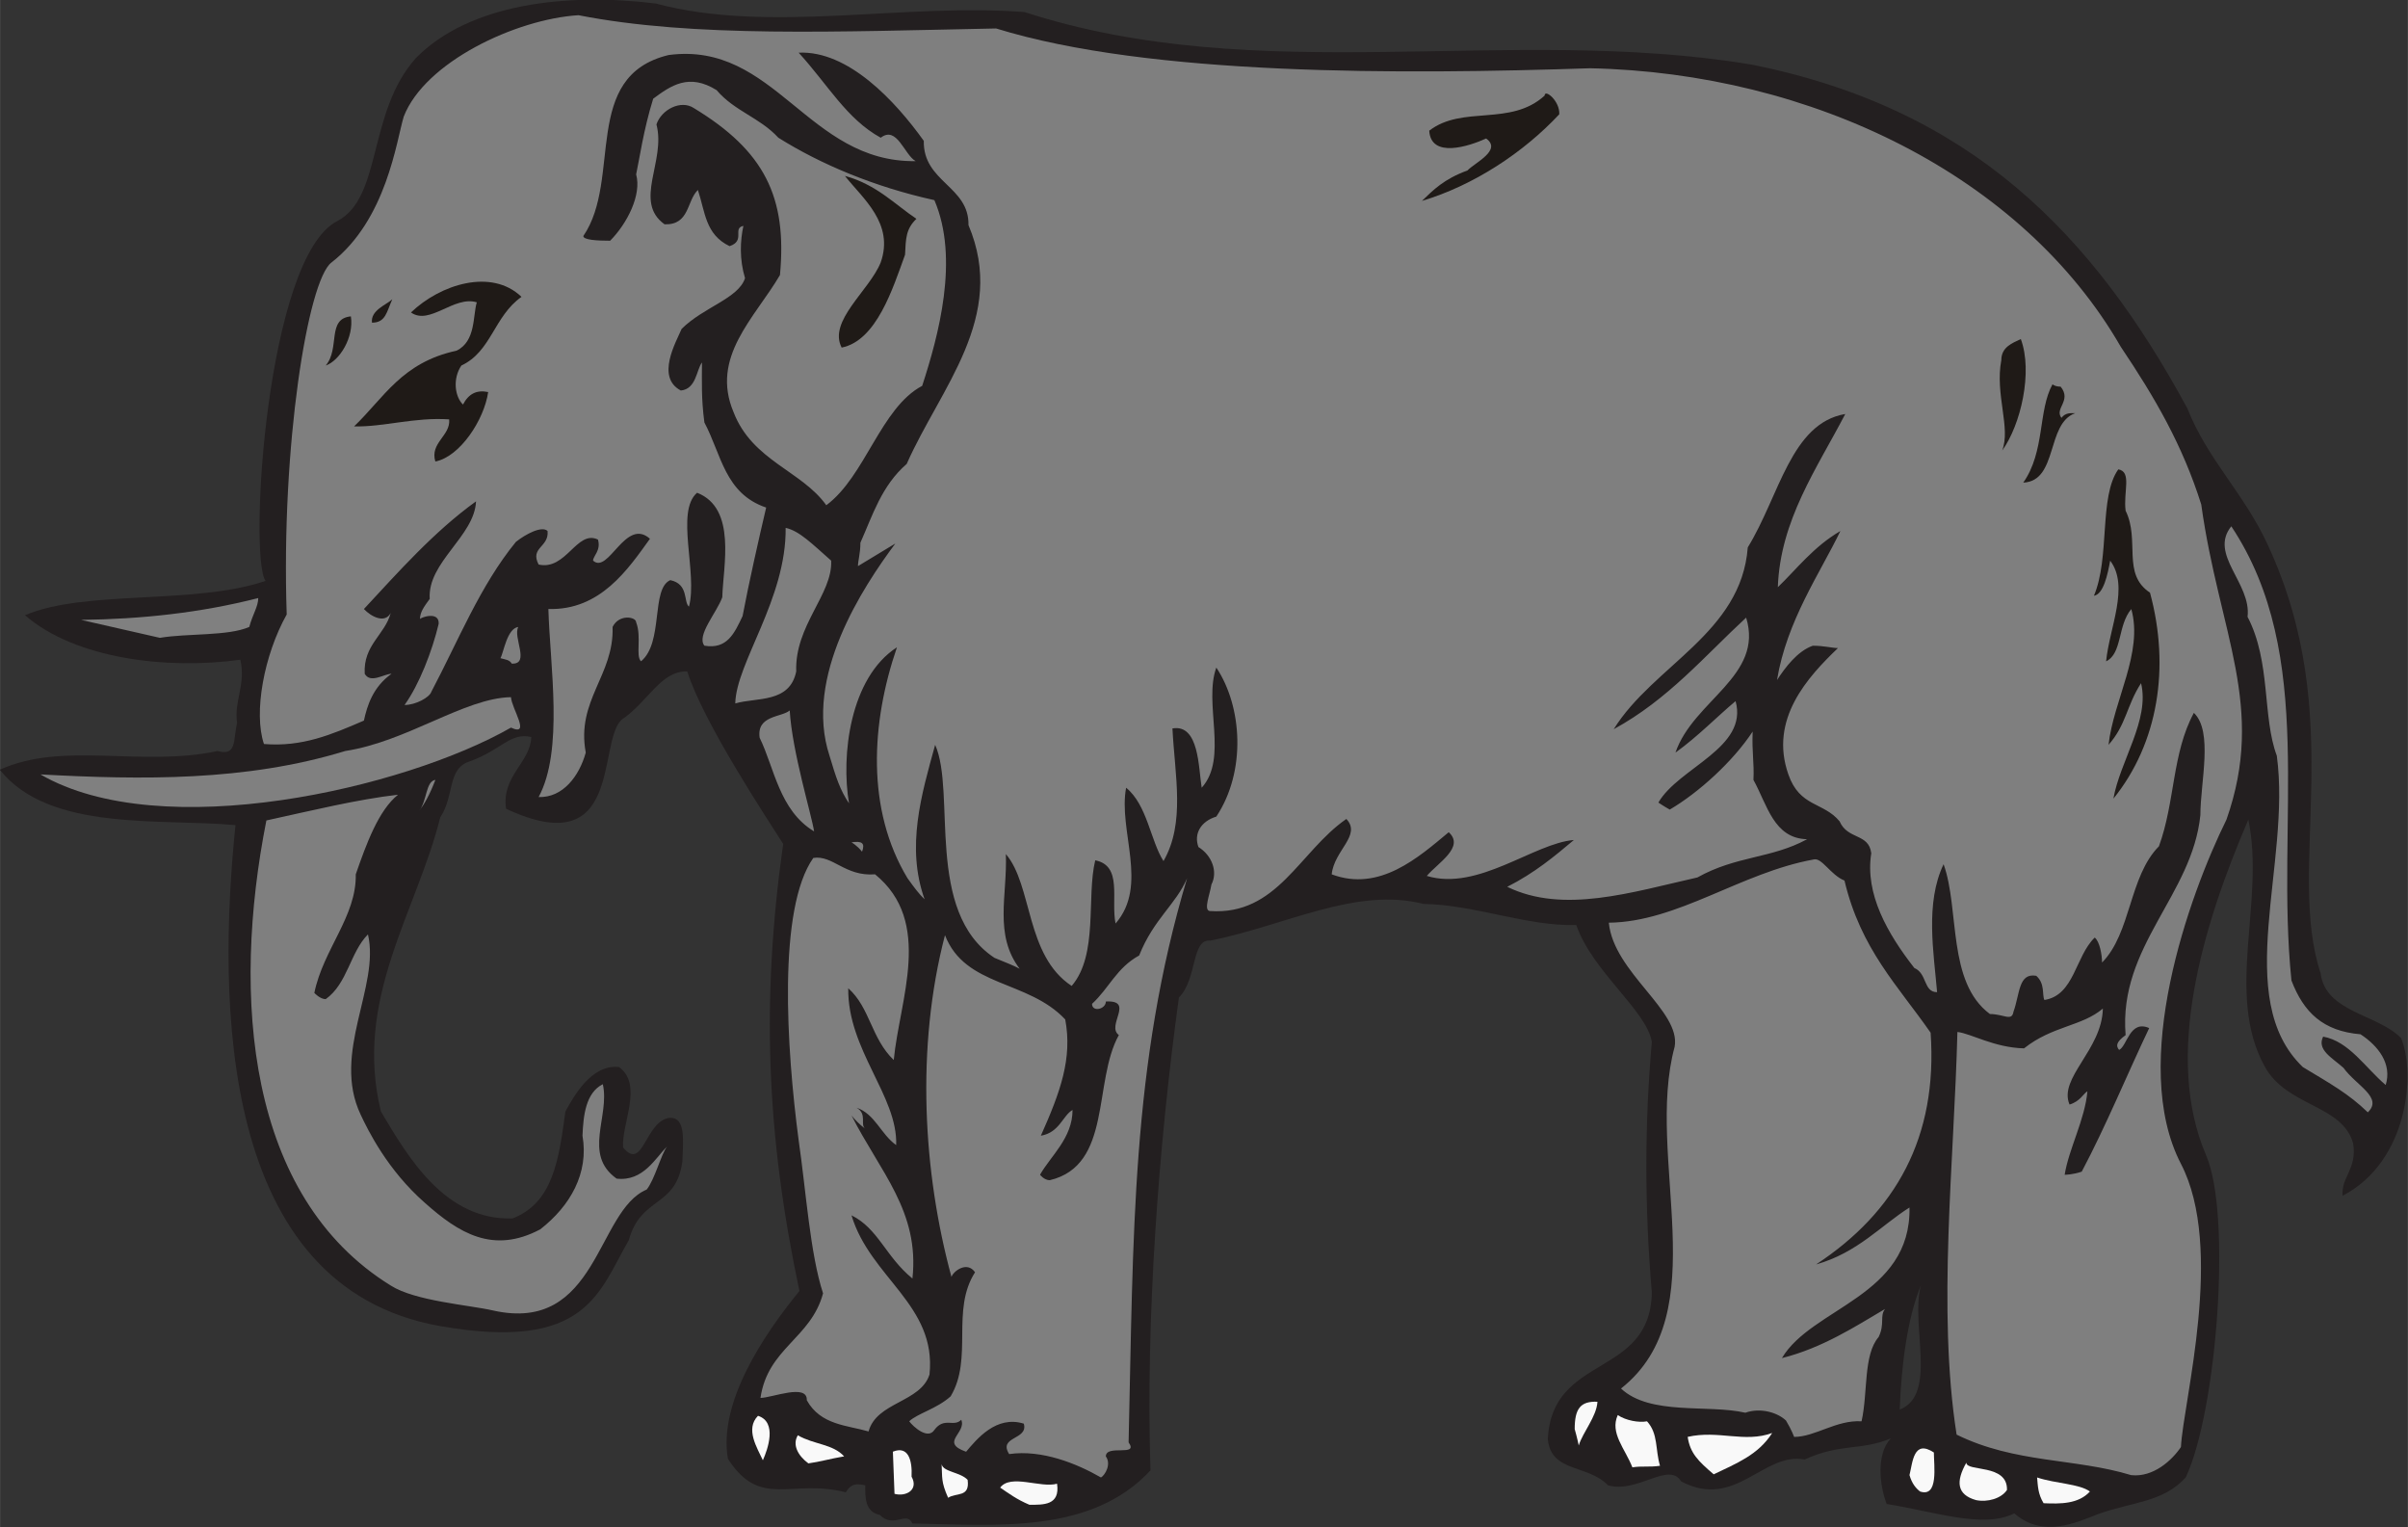
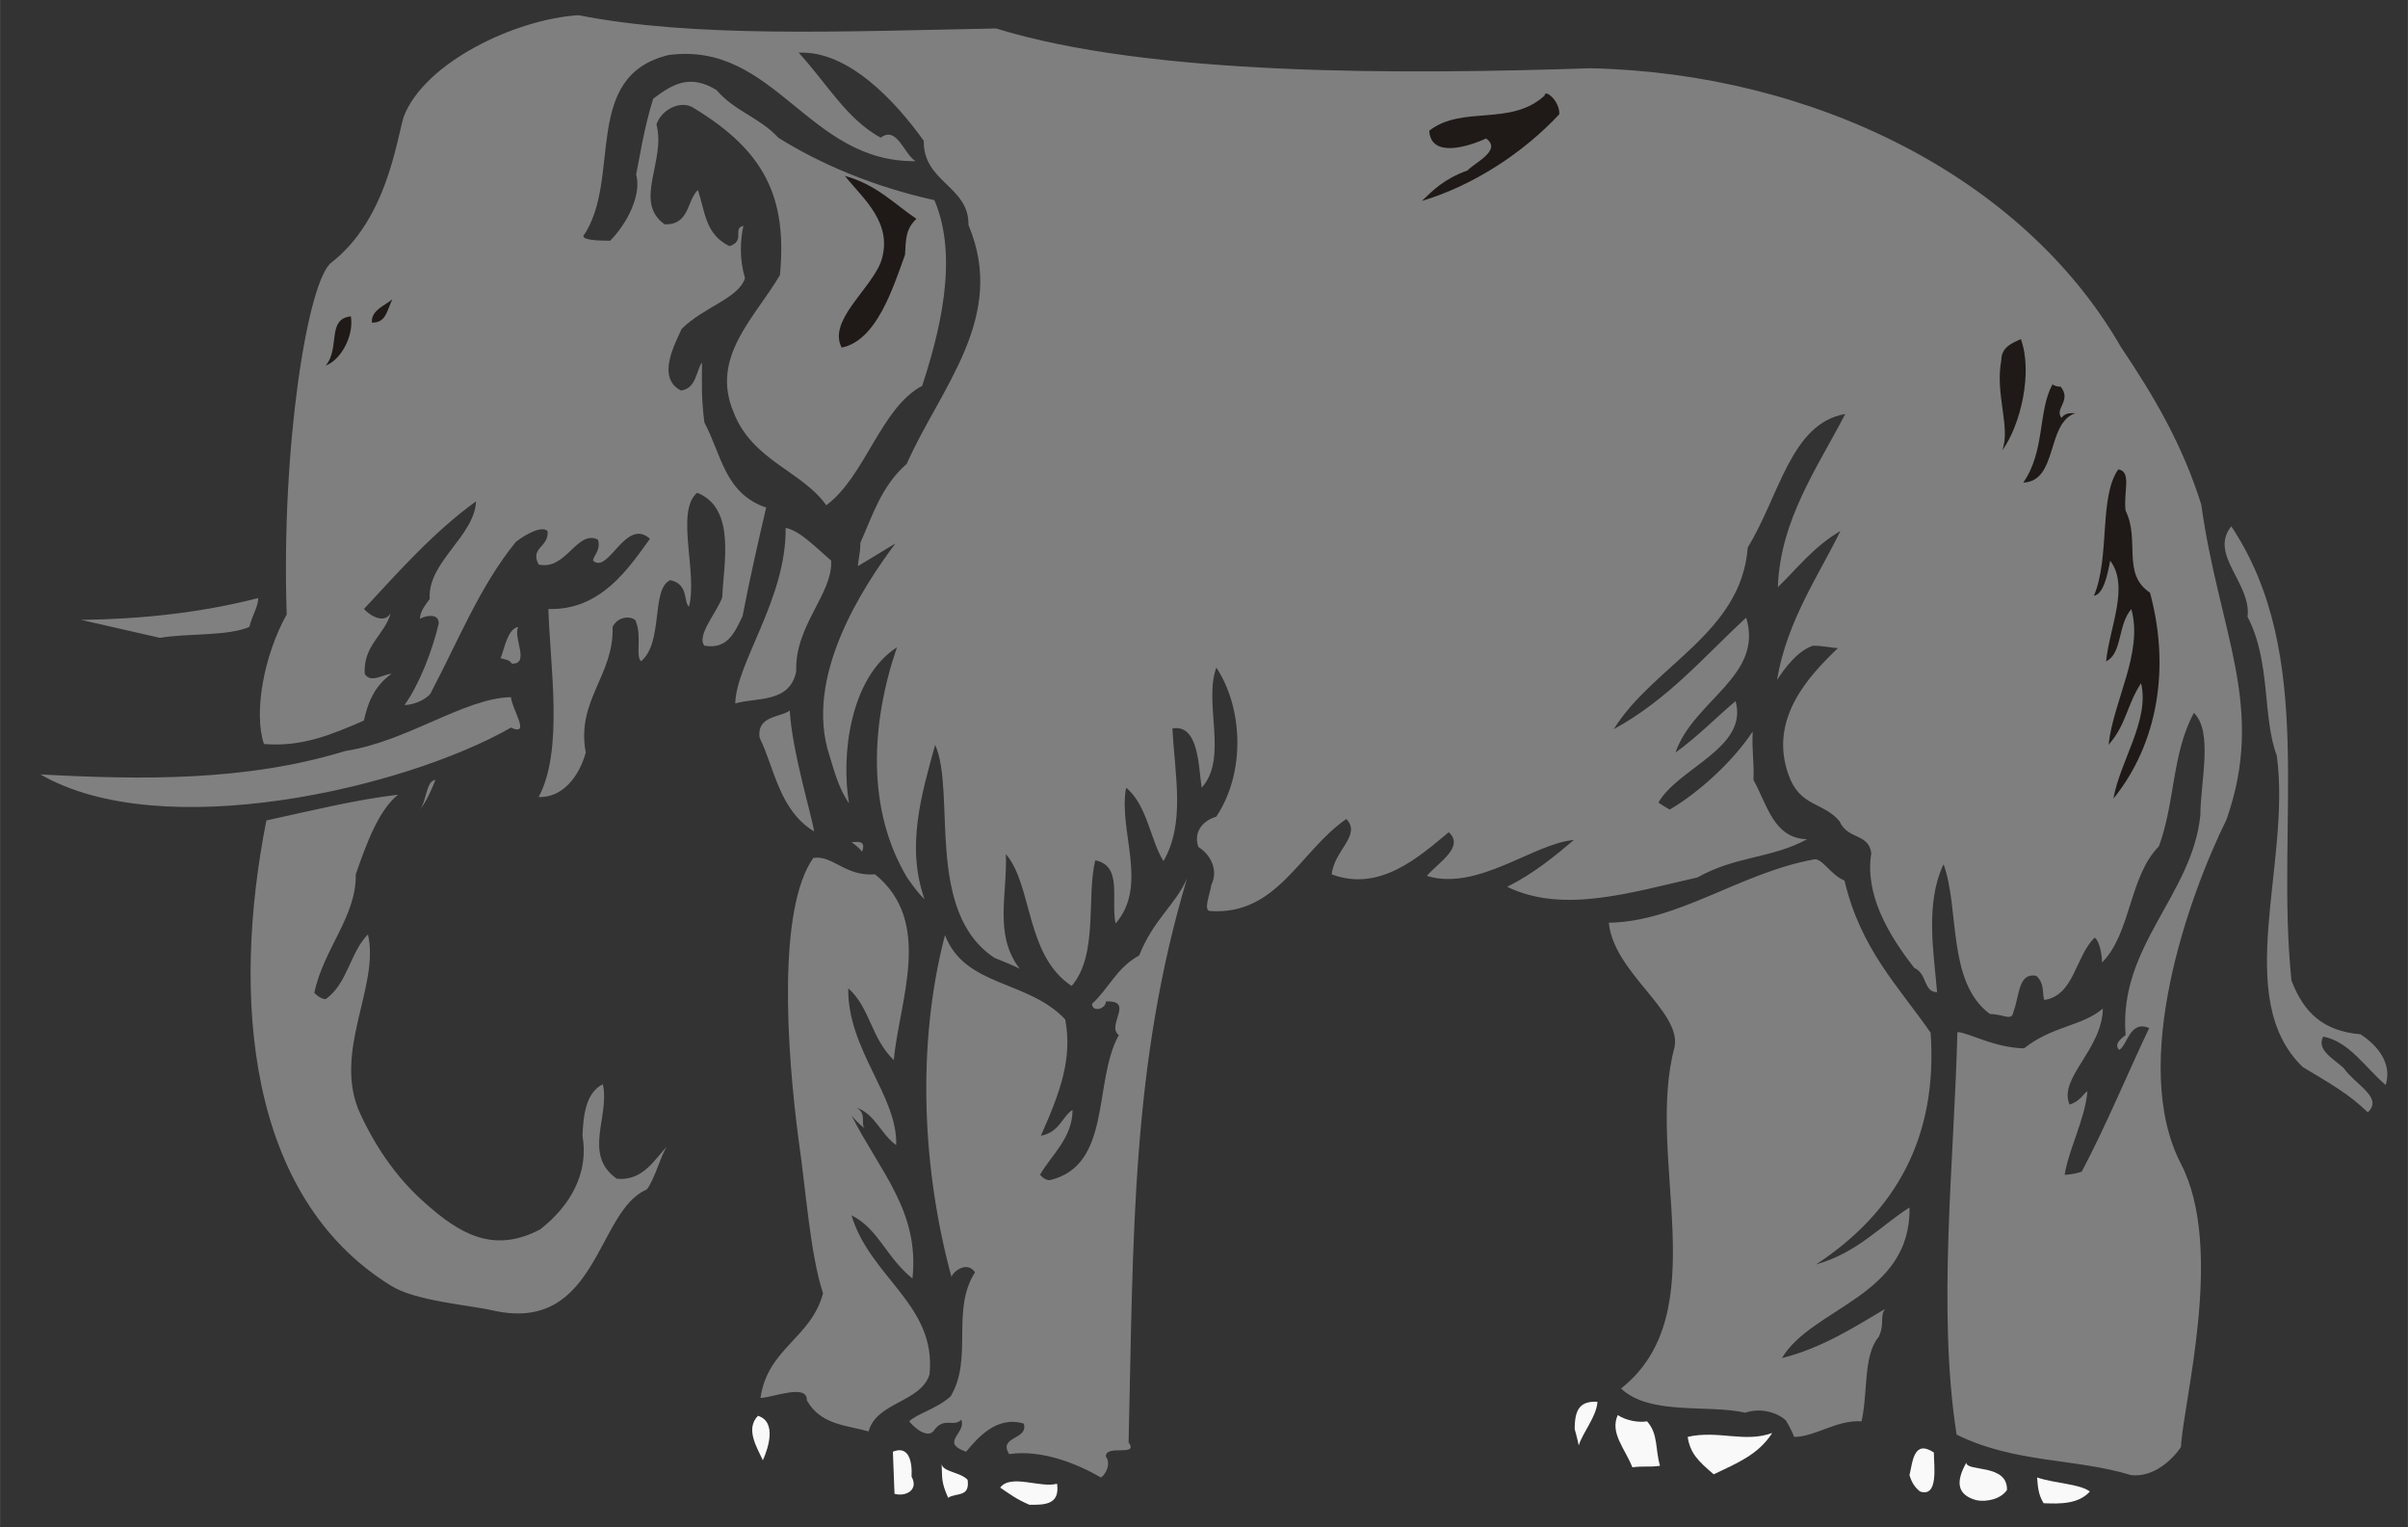
<svg xmlns="http://www.w3.org/2000/svg" width="226mm" height="143.32mm" version="1.1" viewBox="0 0 800.77 507.84">
  <rect x="0" y="0" width="800.77" height="507.84" fill="#333333" stroke="none" />
  <g transform="translate(-263.22 -15.937)">
    <g transform="matrix(2.867 0 0 2.867 -491.51 -978.05)" fill-rule="evenodd" stroke-linecap="round" stroke-linejoin="round">
-       <path d="m369.07 523.38c9.709 0.181 20.737 1.267 27.619-6.154-0.565-17.465 0.942-37.735 3.299-54.838 2.168-2.172 1.414-6.877 3.676-6.606 8.861-1.81 16.873-6.244 24.696-4.253 5.939 0.09 12.065 2.624 17.721 2.443 1.885 5.429 8.201 9.954 8.766 13.574-0.848 9.592-0.848 19.094 0 29.048-0.188 9.954-11.594 7.058-12.065 17.013 0.377 3.891 4.619 2.896 6.975 5.339 3.393 0.996 7.07-2.805 8.484-0.452 6.316 3.348 9.521-3.439 14.328-2.534 4.147-1.9 6.504-0.996 9.992-2.443-1.697 1.81-1.319 5.429-0.471 7.601 5.656 0.905 11.217 2.896 14.799 1.086 3.299 2.896 7.164 1.086 9.709 0.09 4.053-1.448 7.541-1.358 10.18-4.253 3.582-7.601 5.373-30.405 2.357-37.373-4.902-11.402-0.471-26.424 4.902-38.912 1.979 9.411-2.734 20.18 1.885 28.596 2.545 4.706 9.049 4.434 10.275 8.959 0.471 2.986-1.414 3.891-1.225 6.063 7.635-3.982 8.484-14.207 6.787-18.279-2.734-2.805-8.766-2.986-9.332-7.511-4.053-12.217 3.205-29.591-6.127-49.68-2.734-5.973-6.975-9.864-9.332-15.836-10.934-20.18-25.074-34.839-50.712-39.907-28.184-4.615-56.84 2.805-84.176-6.063-14.139-1.086-29.598 2.534-42.795-0.995-10.275-1.267-21.586 0-27.807 6.334-5.656 6.334-3.865 16.198-9.143 18.913-8.201 4.253-10.275 38.912-8.295 41.717-8.295 2.805-20.926 0.996-27.902 3.982 5.844 5.068 16.496 6.334 24.979 5.158 0.66 2.896-0.754 4.796-0.377 7.33-0.471 1.991 0 3.891-2.262 3.258-8.861 1.9-17.91-1.176-25.262 2.172 5.75 7.239 18.758 5.611 27.336 6.425-2.074 20.361-1.979 53.572 23.754 58.096 17.061 2.986 18.381-3.982 21.869-9.954 1.414-5.158 5.467-3.71 6.221-9.14 0.094-2.534 0.377-5.067-1.414-5.067-2.922 0.272-3.111 6.334-5.467 3.439-0.189-2.805 2.357-7.239-0.471-9.321-3.205-0.362-5.279 3.439-6.221 5.158-0.754 5.52-1.414 10.588-6.127 12.397-7.824 0.272-12.16-7.149-15.27-12.397-3.205-13.031 4.147-23.166 6.881-34.116 1.697-2.534 0.754-5.701 3.488-6.515 3.676-1.358 4.619-3.348 7.069-2.805-0.094 2.986-3.488 4.525-2.922 8.325 13.574 6.334 10.557-7.601 13.385-10.316 3.111-2.081 4.525-5.701 7.635-5.61 1.791 5.792 9.332 17.193 11.123 19.999-2.545 18.008-1.979 33.663 1.885 51.852-4.147 5.068-9.426 12.94-8.295 19.456 3.771 5.882 7.353 2.262 13.668 3.891 0.66-1.086 1.32-0.995 2.262-0.814 0 1.267-0.094 3.077 1.697 3.439 1.603 1.629 3.111-0.543 3.77 0.996l1e-4 -9e-5zm114.53-13.212c4.43-1.719 1.225-9.864 2.451-14.388-1.603 3.891-2.262 9.411-2.451 14.388z" fill="#231f20" />
      <path d="m382.65 521.21c1.603 0 3.582 0.09 3.205-2.443-1.885 0.543-5.373-1.176-6.598 0.452 0.942 0.634 1.885 1.358 3.393 1.991z" fill="#f9f9f9" />
      <path d="m373.22 520.4c0.942-0.633 2.545 0 2.262-2.081-0.848-0.905-2.828-0.905-3.016-1.81 0.094 1.538-0.094 1.991 0.754 3.891z" fill="#f9f9f9" />
      <path d="m367 519.94c1.32 0.362 2.828-0.452 1.98-1.991 0.094-1.9-0.377-3.62-2.168-2.896l0.188 4.887v-1e-5z" fill="#f9f9f9" />
      <path d="m500.29 521.03c1.979 0.09 4.053 0.09 5.373-1.357-1.225-0.905-3.959-0.905-6.127-1.629 0.094 0.996 0.094 1.9 0.754 2.986v-1e-5z" fill="#f9f9f9" />
      <path d="m492.46 520.67c1.319 0.272 2.922-0.181 3.582-1.176 0.094-3.077-4.713-2.081-4.713-3.167-1.225 2.172-1.131 3.71 1.131 4.344h-1e-5z" fill="#f9f9f9" />
      <path d="m485.96 519.67c2.168 0.724 1.603-2.986 1.603-4.525-2.357-1.538-2.451 1.086-2.828 2.624 0.283 0.996 0.754 1.538 1.225 1.9z" fill="#f9f9f9" />
-       <path d="m357.01 516.41c1.32-0.181 2.545-0.543 4.148-0.814-1.32-1.448-3.488-1.357-5.373-2.443-0.66 1.086 0 2.353 1.225 3.258z" fill="#f9f9f9" />
      <path d="m351.73 516.05c0.565-1.267 1.697-4.434-0.565-5.158-1.508 1.538-0.094 3.71 0.565 5.158z" fill="#f9f9f9" />
      <path d="m462.02 517.68c2.639-1.267 5.184-2.263 6.787-4.796-3.205 1.176-6.221-0.362-9.803 0.452 0.283 1.9 1.225 2.805 3.016 4.344h3e-5z" fill="#f9f9f9" />
      <path d="m452.59 516.87c1.131-0.181 1.979 0 3.205-0.181-0.565-1.9-0.188-3.71-1.508-5.158-0.942 0.181-2.451-0.09-3.393-0.724-0.943 2.081 0.848 3.891 1.697 6.063z" fill="#f9f9f9" />
      <path d="m446.37 514.33c0.471-1.538 2.074-3.348 2.168-5.067-1.979-0.09-2.639 0.814-2.639 3.167 0.283 0.995 0.471 1.9 0.471 1.9z" fill="#f9f9f9" />
      <path d="m471.35 513.34c2.451 0 4.901-1.991 7.824-1.81 0.754-3.348 0.188-7.692 1.979-9.773 0.754-1.538 0.094-2.443 0.754-3.258-3.393 1.991-7.258 4.524-11.971 5.701 3.488-5.882 14.988-7.149 14.799-17.465-3.299 2.081-6.033 5.249-10.84 6.606 9.238-6.063 14.139-14.75 13.291-26.876-3.77-5.429-8.106-9.683-9.992-17.646-1.602-0.634-2.639-2.715-3.582-2.443-8.484 1.538-15.742 7.239-23.754 7.33 0.565 5.792 8.389 10.226 7.635 14.388-3.488 12.85 4.901 30.858-6.221 39.636 3.393 3.167 10.086 1.81 14.422 2.805 1.791-0.633 3.77 0 4.713 0.905 0.66 1.086 0.943 1.9 0.943 1.9l2e-5 1e-5zm-107.36-0.633c0.943-3.439 6.033-3.348 7.07-6.606 0.848-8.054-6.881-11.221-9.049-18.46 3.11 1.538 3.959 4.796 7.069 7.33 0.849-7.782-3.77-12.397-7.069-18.913 0.283 0.362 0.943 1.086 1.602 1.538-0.66-0.452 0.283-1.719-1.037-2.443 2.168 0.724 2.828 3.077 4.619 4.344 0.188-5.701-5.656-11.04-5.561-18.189 2.545 2.262 2.639 5.792 5.279 8.325 0.66-6.968 4.619-16.017-2.168-21.537-3.488 0.272-4.902-2.262-7.164-1.9-4.148 5.882-3.111 22.08-1.697 32.758 0.848 5.792 1.32 13.121 2.828 17.736-1.414 5.249-6.41 6.335-7.258 12.126 1.319 0 5.467-1.719 5.373 0.272 1.603 2.896 4.713 2.896 7.164 3.62v3e-5zm26.959 5.339c0.471-0.272 1.225-1.538 0.565-2.443 0-1.448 3.865 0.09 2.639-1.629 0.565-23.89 0.283-43.708 6.787-65.426-1.32 3.077-3.865 4.706-5.561 8.959-2.639 1.448-3.488 3.801-5.467 5.61 0 0.996 1.603 0.634 1.603-0.272 3.393-0.181 0 2.805 1.508 3.891-3.016 5.429-0.754 15.112-8.012 16.832-0.66 0-1.131-0.633-1.131-0.633 1.225-2.172 3.771-4.253 3.771-7.511-1.131 0.633-1.508 2.624-3.676 2.986 2.262-5.068 3.676-8.959 2.828-13.484-4.336-4.615-11.594-3.71-13.95-9.773-3.393 13.031-2.545 27.51 0.754 39.636 0.189-0.633 1.791-1.9 2.734-0.543-2.828 4.434-0.188 9.954-2.828 14.388-1.603 1.448-3.865 1.991-4.807 2.896 0.471 0.633 2.168 2.172 2.922 0.996 1.131-1.538 2.262-0.272 3.111-1.176 0.66 1.538-2.545 2.624 0.565 3.71 1.225-1.448 3.488-4.253 6.692-3.258 0.566 1.9-3.016 1.448-1.697 3.529 3.771-0.543 7.824 1.086 10.652 2.715l3e-5 6e-5zm119.52-0.272c2.545 0.272 4.713-1.719 5.75-3.258 0.283-5.339 5.09-23.076 0-32.849-6.033-11.673 0.943-31.129 5.279-39.907 4.619-13.121-0.848-21.628-2.922-36.559-2.168-6.877-5.373-12.397-9.332-18.28-11.406-19.818-35.819-31.763-61.553-32.306-21.68 0.724-51.09 0.905-68.905-4.615-18.381 0.362-35.065 1.086-48.45-1.538-7.258 0.452-17.815 5.429-20.266 11.764-0.848 2.805-1.979 11.945-8.389 16.922-2.734 2.081-5.844 21.266-5.184 40.812-2.639 4.705-3.865 11.402-2.639 15.022 4.43 0.362 7.824-1.086 11.594-2.715 0.377-1.719 1.037-3.891 3.205-5.429-0.848 0-2.451 1.176-3.111 0-0.188-3.348 2.357-4.524 3.016-7.059-0.66 1.267-2.262 0.452-3.11-0.452 3.959-4.253 8.106-8.959 13.008-12.488-0.188 4.072-5.656 7.059-5.373 11.312-0.66 0.905-1.131 1.538-1.131 2.353 0-0.181 2.262-0.996 2.168 0.543-0.754 3.167-2.262 7.058-3.959 9.411 1.32 0 2.922-0.905 3.111-1.538 3.11-5.882 5.656-12.307 9.803-17.375 1.131-0.905 3.016-1.9 3.676-1.267 0.188 1.9-2.074 1.9-1.037 3.891 3.205 0.724 4.43-4.072 6.881-2.896 0.377 1.267-0.565 1.9-0.565 2.443 1.791 1.629 3.771-5.067 6.598-2.534-2.545 3.529-5.75 8.325-11.782 8.144 0.188 6.606 1.791 16.379-1.131 21.809 2.828 0.09 4.713-2.443 5.467-5.158-1.131-6.063 3.299-8.959 3.111-14.569 0.754-1.538 2.734-1.176 2.734-0.543 0.66 1.719-0.094 3.891 0.565 4.524 2.639-2.172 1.131-8.416 3.393-9.411 2.168 0.452 1.508 2.534 2.168 3.077 1.037-3.891-1.602-11.04 0.943-13.212 4.619 1.81 3.016 8.506 2.922 12.126-0.66 1.81-3.016 4.434-2.074 5.61 2.639 0.452 3.488-1.448 4.43-3.439 0.754-3.982 1.885-8.959 2.734-12.578-4.807-1.629-5.184-6.154-7.164-9.864-0.377-2.805-0.283-4.796-0.283-6.968-0.66 0.905-0.66 3.077-2.451 3.258-2.922-1.538-0.566-5.61 0.094-7.149 2.545-2.534 6.598-3.529 7.353-5.882-0.66-2.172-0.565-4.344-0.189-6.063-1.319 0.272 0.283 1.719-1.602 2.353-2.828-1.357-2.828-3.982-3.676-6.515-1.32 1.267-0.943 4.072-3.865 3.982-3.676-2.624 0.188-7.33-0.943-11.583 0.565-1.719 2.828-2.896 4.336-1.9 8.201 4.977 10.84 10.316 9.992 19.365-2.922 4.977-8.106 9.502-5.373 15.927 2.168 5.61 7.918 6.787 10.746 10.768 4.524-3.348 6.316-11.311 11.123-13.845 1.885-5.792 4.336-14.75 1.414-21.537-6.975-1.538-13.197-4.163-18.098-7.239-2.168-2.353-5.09-3.077-7.164-5.52-3.205-1.991-5.279-0.543-7.353 0.996-1.131 3.62-1.602 7.058-1.979 8.778 0.66 2.353-1.037 5.701-3.016 7.692-1.508 0-3.111-0.09-3.111-0.543 4.525-6.606-0.283-18.551 9.897-20.994 12.348-1.629 16.119 12.488 28.655 12.307-1.32-0.724-2.168-4.163-4.053-2.715-3.959-2.172-6.127-6.154-9.521-9.864 5.75-0.272 11.217 5.611 14.516 10.226-0.094 4.796 5.279 5.249 5.184 9.773 4.525 10.678-3.299 18.913-7.164 27.691-2.922 2.534-3.959 5.972-5.373 9.14 0 1.267-0.283 2.081-0.283 2.715l4.336-2.624c-3.771 5.068-10.652 15.474-7.635 24.614 0.754 2.534 1.225 3.982 2.262 5.52-0.943-5.52 0.094-14.569 5.561-18.099-3.016 8.778-3.582 18.822 1.225 26.786 0.848 1.176 1.32 1.81 1.98 2.443-2.168-6.063-0.377-12.126 1.225-17.917 2.451 5.52-1.225 19.365 6.881 24.705 1.319 0.543 2.262 0.905 2.922 1.267-3.016-3.982-1.414-8.506-1.603-13.302 3.111 3.62 2.262 11.764 7.635 15.293 3.111-3.62 1.697-10.316 2.734-14.569 3.205 0.633 1.791 4.524 2.357 7.33 3.865-4.434 0.283-10.769 1.225-15.746 2.451 1.991 2.828 6.154 4.336 8.506 2.545-4.434 1.319-9.864 1.037-15.384 3.111-0.543 3.016 4.615 3.393 6.877 3.111-3.439 0.188-9.773 1.697-13.936 3.016 4.525 3.488 12.036 0 17.284-1.791 0.543-2.639 1.991-2.074 3.529 1.603 0.996 2.262 2.896 1.508 4.344-0.188 1.176-0.943 2.986-0.188 3.077 7.824 0.543 10.369-6.878 15.836-10.678 1.791 1.9-1.414 3.62-1.697 6.425 5.561 2.081 10.086-1.991 13.574-4.887 1.885 1.719-1.225 3.529-2.545 5.068 5.938 1.81 12.443-3.801 17.061-4.163-2.262 1.9-4.525 3.801-7.73 5.429 6.504 3.167 14.422 0.633 22.057-1.086 4.525-2.534 8.578-2.172 12.725-4.434-3.865-0.09-4.619-3.982-6.221-6.877 0.094-2.081-0.188-3.077-0.094-5.61-2.262 3.439-6.221 7.058-9.615 9.049-0.66-0.362-1.32-0.814-1.32-0.814 2.357-4.072 10.463-6.334 8.955-11.764-2.168 1.81-4.336 4.072-6.975 5.972 2.074-6.063 10.275-8.868 8.201-15.655-4.807 4.434-9.049 9.502-15.365 12.941 4.619-7.421 14.799-11.131 15.553-21.085 3.676-5.973 4.996-14.388 11.311-15.474-3.299 6.334-7.541 12.307-7.824 20.089 2.168-2.081 4.147-4.706 7.258-6.516-2.357 4.887-6.221 10.407-7.353 17.284 0.943-1.448 2.357-3.348 4.148-3.982 1.319 0 2.262 0.272 2.922 0.272-3.488 3.348-8.012 8.235-5.75 14.66 1.32 3.801 4.053 3.167 5.938 5.43 0.943 2.172 3.393 1.357 3.676 3.71-0.754 4.706 1.885 9.321 4.996 13.302 1.508 0.634 1.037 2.805 2.639 2.805-0.377-4.524-1.414-10.316 0.754-14.841 1.885 5.249 0.377 13.664 5.373 17.375 1.603 0 2.545 0.905 2.734-0.272 0.754-2.081 0.565-4.524 2.639-4.162 1.037 0.905 0.66 2.172 0.943 2.805 3.488-0.543 3.582-5.067 5.844-7.239 0.565 0.452 0.848 1.991 0.848 2.896 3.393-3.439 3.111-9.954 6.598-13.483 1.885-5.158 1.508-10.769 4.053-15.474 2.262 2.172 0.754 8.054 0.754 11.855-0.943 9.321-9.52 15.203-8.672 25.519-1.131 0.814-1.131 1.267-0.754 1.719 0.942-0.452 1.225-3.529 3.488-2.534-2.545 5.339-4.996 11.312-7.824 16.65-1.037 0.362-1.98 0.362-1.98 0.362 0.471-2.986 2.357-6.425 2.639-9.683-0.471 0.272-0.848 1.176-2.074 1.538-1.32-3.077 3.77-6.334 3.865-11.13-2.451 2.081-5.844 1.991-9.143 4.615-3.488-0.09-6.127-1.719-7.729-1.9-0.377 15.022-2.357 32.215-0.094 46.694 6.787 3.348 13.762 2.715 20.266 4.705l1.9e-4 1.3e-4zm-190.03-19.094c12.16 2.715 11.971-11.583 17.815-14.026 0.943-1.176 1.697-4.163 2.357-4.977-1.32 1.267-2.734 4.072-5.844 3.71-3.959-2.805-0.754-7.239-1.602-10.95-1.98 0.996-2.262 3.62-2.357 5.973 0.754 4.344-1.414 8.144-4.901 10.859-5.467 2.896-9.426 0.452-13.385-3.077-4.336-3.801-6.598-8.416-7.447-10.226-3.393-7.149 2.262-14.841 0.848-20.904-2.074 2.081-2.357 5.701-4.902 7.511-0.66 0-1.319-0.724-1.319-0.724 1.037-5.068 4.901-8.868 4.807-13.755 1.225-3.529 2.639-7.42 4.901-9.23-4.713 0.543-9.897 1.81-15.27 2.986-4.053 20.451-2.262 43.617 14.422 53.933 2.828 1.81 9.143 2.263 11.877 2.896l3e-5 2e-5zm2.168-75.018c2.168 0.09 0.094-3.077 0.754-4.253-1.319 0.181-1.697 2.986-2.074 3.62 0.66 0.181 1.037 0.181 1.32 0.634h-1e-5zm40.627 21.809c0.377-0.995 0-1.267-1.225-1.086 0 0 0.66 0.362 1.225 1.086zm-5.561-2.353c-0.283-1.9-2.545-9.23-2.828-14.026-0.943 0.814-3.865 0.543-3.488 3.167 1.697 3.439 2.262 8.416 6.316 10.859v-3e-5zm-9.143-14.841c2.451-0.724 6.316 0 7.069-3.71-0.188-5.339 4.242-8.959 4.053-12.85-2.262-1.991-3.676-3.439-5.279-3.801 0.094 8.235-5.75 15.655-5.844 20.361v2e-5zm189.37 47.418c1.791-1.719-1.32-3.077-2.828-5.158-1.319-1.176-3.111-2.081-2.357-3.62 3.016 0.543 4.902 3.62 7.258 5.611 0.754-2.443-0.848-4.524-2.922-5.882-4.336-0.362-6.598-2.534-8.012-6.244-1.885-18.37 3.016-37.645-6.975-52.667-2.639 3.258 2.357 6.606 1.885 10.497 2.734 5.249 1.697 11.583 3.393 16.108 1.697 12.488-5.279 28.143 3.016 36.106 3.299 1.991 5.279 3.077 7.541 5.249h5e-5z" fill="#808080" fill-opacity=".992" />
      <path d="m311.86 440.76c0.66-0.905 1.225-1.9 1.885-3.62-1.131 0.181-0.943 2.353-1.885 3.62z" fill="#808080" />
      <path d="m322.51 431.08c2.357 1.086 0.094-2.172 0-3.529-5.373 0.09-12.065 5.158-19.229 6.244-11.5 3.529-23.66 3.348-35.348 2.715 14.045 8.144 42.229 1.629 54.577-5.429v1e-5z" fill="#808080" />
      <path d="m508.39 439.32c5.184-6.425 6.598-15.203 4.242-23.89-3.299-2.172-1.131-6.063-2.828-9.502-0.283-2.172 0.754-4.524-0.848-4.796-2.262 3.167-0.943 10.226-2.828 14.66 1.131-0.181 1.603-2.534 1.885-4.072 2.262 2.986-0.094 7.782-0.471 11.674 1.885-0.905 1.319-4.163 2.922-6.063 1.414 5.067-2.074 10.588-2.639 15.746 2.074-2.353 2.074-4.524 3.77-7.149 1.037 4.253-2.451 9.049-3.205 13.393l-1e-5 -7e-5z" fill="#1f1a17" />
      <path d="m281.79 420.67c3.205-0.543 7.918-0.181 10.369-1.267 0.377-1.448 1.037-2.353 1.037-3.348-6.692 1.719-13.574 2.443-20.549 2.534l9.143 2.081h-1e-5z" fill="#808080" />
-       <path d="m313.74 400.22c2.828-0.543 5.656-4.796 6.127-8.054-1.32-0.272-2.262 0.181-2.922 1.448-0.942-0.905-1.225-2.986-0.188-4.524 3.488-1.629 3.771-5.701 6.975-7.963-3.488-3.348-9.426-1.448-12.82 1.81 2.168 1.538 4.996-1.991 7.635-1.176-0.471 1.538-0.094 4.524-2.357 5.61-6.316 1.358-8.389 5.43-11.877 8.778 3.393 0.09 6.975-1.086 11.029-0.814 0.188 1.9-2.262 2.715-1.603 4.887l3e-5 -3e-5z" fill="#1f1a17" />
      <path d="m497.93 402.67c4.053-0.181 2.639-6.878 6.033-8.054-0.471 0-1.131-0.09-1.602 0.543-0.848-1.086 1.225-1.991-0.094-3.62-0.66 0-0.943-0.272-0.943-0.272-1.697 3.077-0.848 7.782-3.393 11.402v-2e-5z" fill="#1f1a17" />
      <path d="m495.48 398.96c2.168-2.986 3.582-9.14 2.168-12.94-0.942 0.452-2.262 0.905-2.262 2.443-0.754 3.982 1.131 7.873 0.094 10.497v4e-5z" fill="#1f1a17" />
      <path d="m301.02 389.09c1.603-0.543 3.299-3.258 2.922-5.701-2.828 0.272-1.225 3.71-2.922 5.701z" fill="#1f1a17" />
      <path d="m360.87 387.01c4.053-0.814 5.938-6.878 7.352-10.769 0.094-1.9 0.094-2.986 1.32-4.163-2.451-1.629-4.619-3.982-8.295-4.977 2.074 2.624 5.75 5.52 4.148 10.045-1.32 3.258-6.127 6.787-4.525 9.864l-3e-5 -1e-5z" fill="#1f1a17" />
      <path d="m306.39 384.12c1.603 0 1.697-1.267 2.357-2.715-0.66 0.634-2.545 1.267-2.357 2.715z" fill="#1f1a17" />
      <path d="m428.18 370c6.033-1.81 11.783-5.611 15.93-10.045 0.094-1.538-1.697-2.986-1.697-2.172-3.959 3.62-9.521 1.086-13.385 4.072 0.189 3.257 4.619 1.81 6.598 0.905 1.885 1.357-1.319 2.805-2.168 3.71-2.734 0.995-3.959 2.262-5.279 3.529l2e-5 -1e-5z" fill="#1f1a17" />
    </g>
  </g>
</svg>